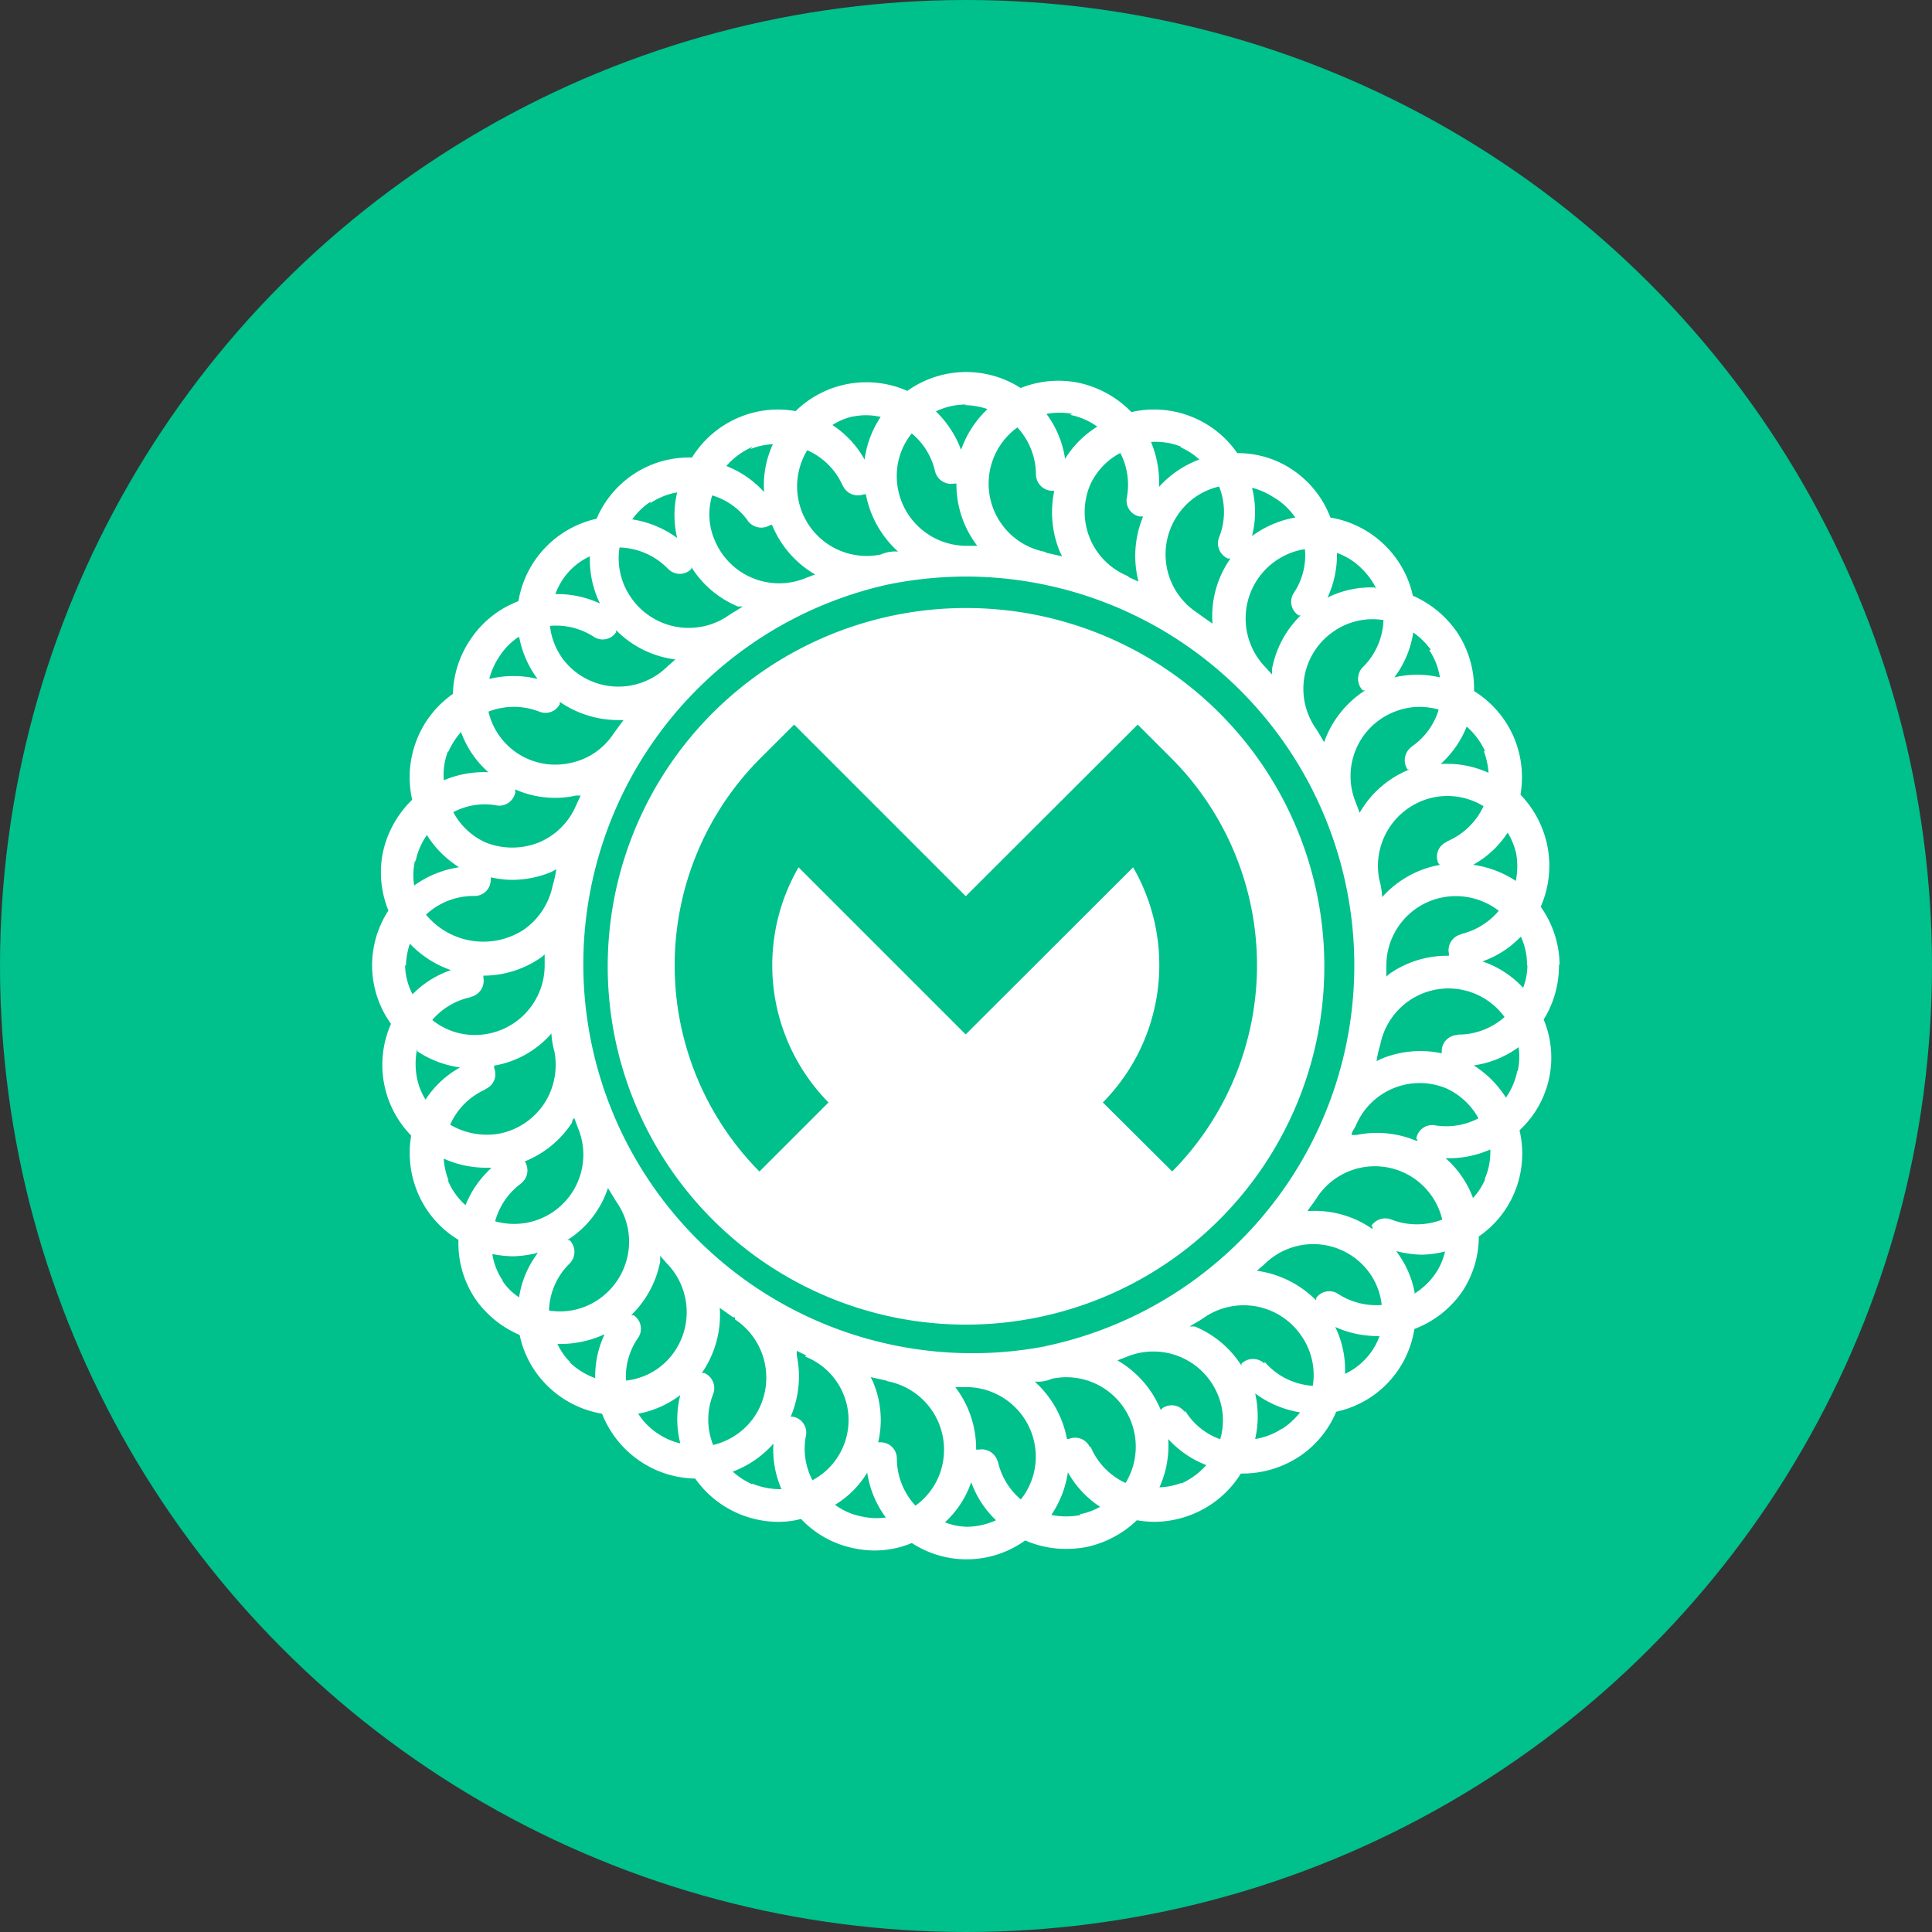
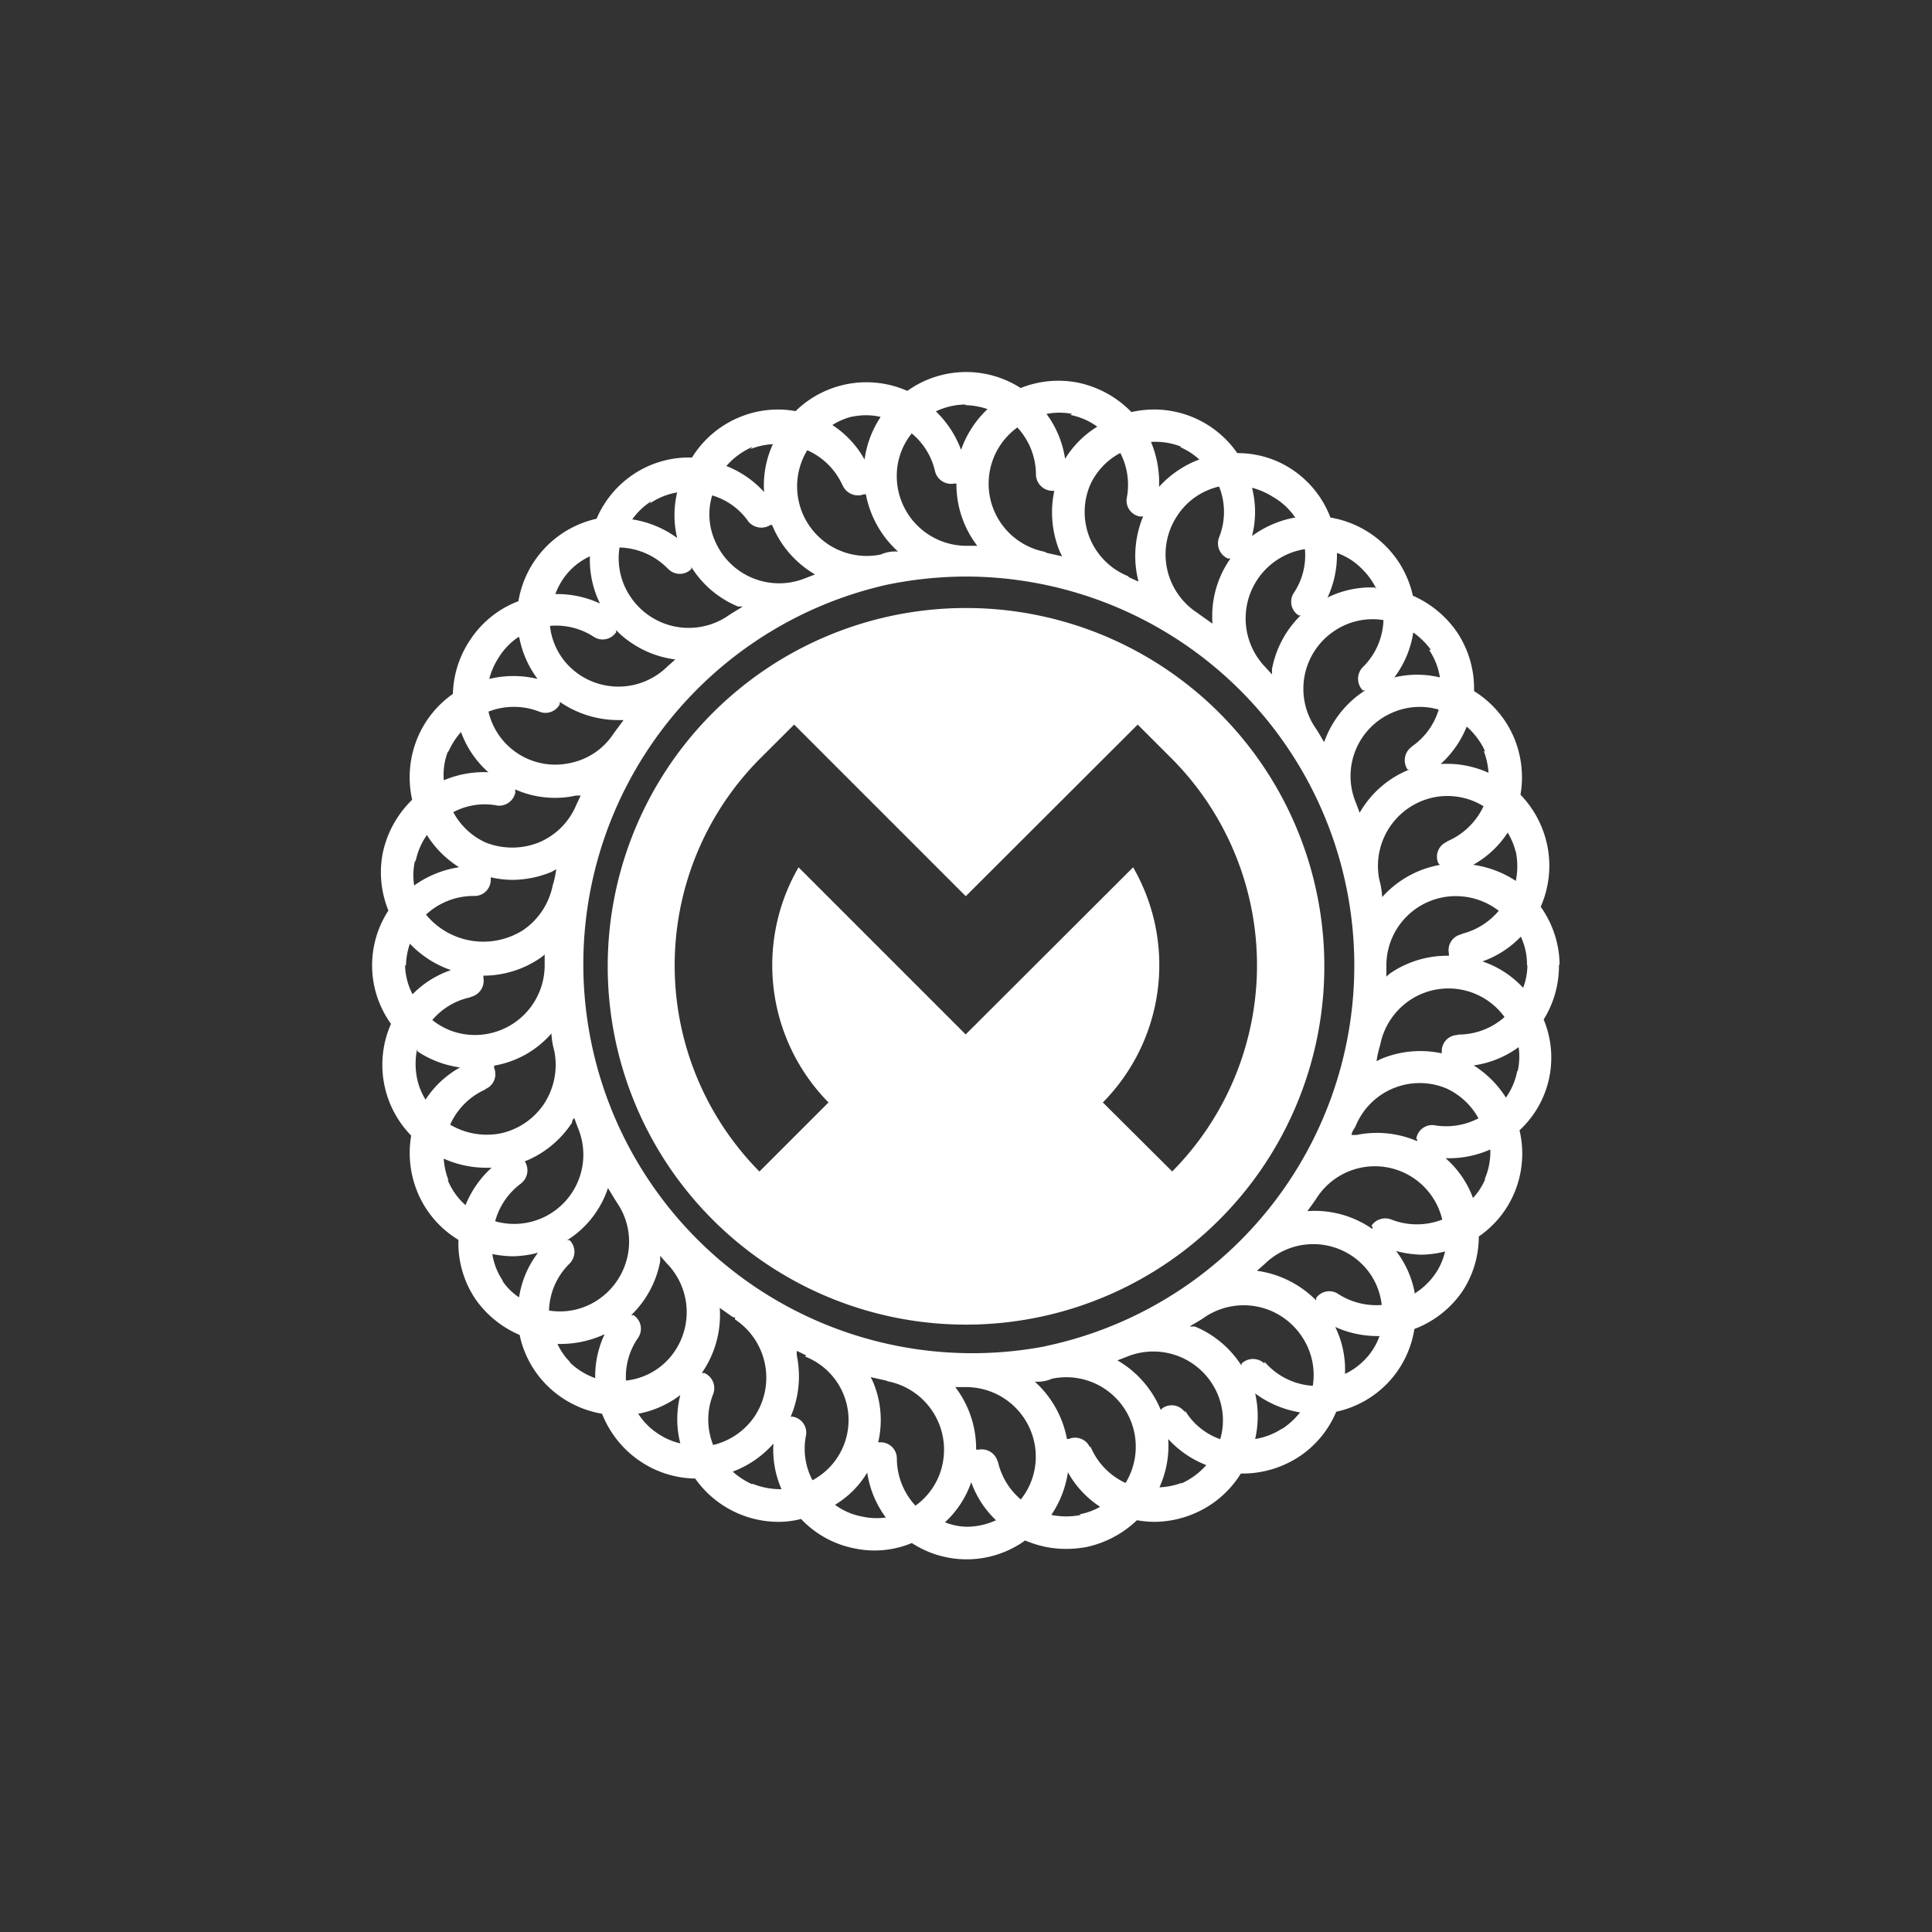
<svg xmlns="http://www.w3.org/2000/svg" width="24" height="24" viewBox="0 0 24 24">
  <rect x="0" y="0" width="24" height="24" fill="#333333" stroke="none" />
  <g id="Group_2387" data-name="Group 2387" transform="translate(0 -0.486)">
-     <circle id="Ellipse_42" data-name="Ellipse 42" cx="12" cy="12" r="12" transform="translate(0 0.486)" fill="#00c08b" />
    <g id="Group_2384" data-name="Group 2384" transform="translate(4.626 5.106)">
      <path id="Path_7089" data-name="Path 7089" d="M27.97,22.552a4.451,4.451,0,1,0,3.147,1.3A4.451,4.451,0,0,0,27.97,22.552Zm2.565,7-.862-.858a2.428,2.428,0,0,0,.376-2.921l-2.08,2.076-2.076-2.076a2.428,2.428,0,0,0,.372,2.921l-.858.858a3.641,3.641,0,0,1,0-5.122L25.838,24l2.132,2.132L30.106,24l.429.429a3.641,3.641,0,0,1,0,5.122Z" transform="translate(-20.599 -19.619)" fill="#fff" />
      <path id="Path_7090" data-name="Path 7090" d="M30.748,22.372a1.263,1.263,0,0,0-.235-.728,1.259,1.259,0,0,0,.081-.765,1.278,1.278,0,0,0-.332-.627,1.275,1.275,0,0,0-.077-.7,1.258,1.258,0,0,0-.5-.587,1.258,1.258,0,0,0-.214-.736,1.3,1.3,0,0,0-.546-.449,1.254,1.254,0,0,0-.34-.619,1.271,1.271,0,0,0-.684-.352,1.246,1.246,0,0,0-.481-.6,1.214,1.214,0,0,0-.676-.2,1.257,1.257,0,0,0-1.315-.51,1.291,1.291,0,0,0-.676-.368,1.266,1.266,0,0,0-.7.069,1.255,1.255,0,0,0-1.408.036,1.258,1.258,0,0,0-1.388.251,1.242,1.242,0,0,0-.7.077,1.258,1.258,0,0,0-.587.5,1.238,1.238,0,0,0-.736.214,1.254,1.254,0,0,0-.449.546,1.262,1.262,0,0,0-.971,1.024,1.246,1.246,0,0,0-.6.482A1.262,1.262,0,0,0,17,19a1.258,1.258,0,0,0-.441.55,1.275,1.275,0,0,0-.065.765,1.291,1.291,0,0,0-.368.676,1.258,1.258,0,0,0,.073.7,1.245,1.245,0,0,0,.032,1.408,1.258,1.258,0,0,0,.251,1.388,1.275,1.275,0,0,0,.077.7,1.25,1.25,0,0,0,.51.595,1.242,1.242,0,0,0,.214.74,1.283,1.283,0,0,0,.546.441,1.246,1.246,0,0,0,.34.627,1.271,1.271,0,0,0,.684.352,1.271,1.271,0,0,0,.481.595,1.254,1.254,0,0,0,.676.21,1.268,1.268,0,0,0,1.036.538,1.1,1.1,0,0,0,.279-.036,1.238,1.238,0,0,0,.676.368,1.2,1.2,0,0,0,.7-.069,1.245,1.245,0,0,0,1.408-.032,1.275,1.275,0,0,0,.506.105,1.405,1.405,0,0,0,.259-.024,1.3,1.3,0,0,0,.623-.332,1.334,1.334,0,0,0,.218.02,1.283,1.283,0,0,0,.486-.1,1.258,1.258,0,0,0,.587-.5h.024a1.283,1.283,0,0,0,.712-.218,1.242,1.242,0,0,0,.449-.55,1.247,1.247,0,0,0,.971-1.028,1.262,1.262,0,0,0,.6-.473,1.234,1.234,0,0,0,.2-.676,1.238,1.238,0,0,0,.445-.55,1.255,1.255,0,0,0,.061-.769,1.23,1.23,0,0,0,.3-1.376,1.266,1.266,0,0,0,.19-.688Zm-.4,0a.81.81,0,0,1-.053.279,1.214,1.214,0,0,0-.506-.328,1.214,1.214,0,0,0,.477-.308A.809.809,0,0,1,30.343,22.372Zm-.125,1.307a.862.862,0,0,1-.142.336,1.275,1.275,0,0,0-.4-.4,1.238,1.238,0,0,0,.558-.227.835.835,0,0,1-.012.3Zm-3.14,3.641a.206.206,0,0,0-.287,0v.024a1.262,1.262,0,0,0-.579-.486h-.065c.057-.036.121-.069.178-.109a.866.866,0,0,1,1.214.231.85.85,0,0,1,.138.615.858.858,0,0,1-.6-.3Zm-.987.607a.2.2,0,0,0-.283-.053l-.02.02a1.27,1.27,0,0,0-.538-.615l.117-.045A.866.866,0,0,1,26.5,27.7a.83.83,0,0,1,.032.558.83.83,0,0,1-.437-.356Zm-1.181.437a.2.2,0,0,0-.263-.109h-.024a1.271,1.271,0,0,0-.4-.712.446.446,0,0,0,.214-.036.863.863,0,0,1,.914,1.295.862.862,0,0,1-.437-.457Zm-1.145.182a.206.206,0,0,0-.239-.158H23.5a1.263,1.263,0,0,0-.259-.777h.134a.866.866,0,0,1,.866.866.854.854,0,0,1-.186.53.866.866,0,0,1-.287-.481Zm-1.372-1.008a.866.866,0,0,1,.688,1.012.846.846,0,0,1-.34.534.866.866,0,0,1-.231-.587.2.2,0,0,0-.2-.2h-.032a1.214,1.214,0,0,0-.065-.753l-.028-.057.2.045Zm-1.024-.307a.847.847,0,0,1,.093,1.537.837.837,0,0,1-.081-.554.2.2,0,0,0-.162-.235h-.028a1.275,1.275,0,0,0,.077-.757.264.264,0,0,1,0-.061l.117.057Zm-.87-.461a.868.868,0,0,1,.247,1.2.862.862,0,0,1-.518.36.85.85,0,0,1,0-.631.206.206,0,0,0-.109-.263h-.032a1.262,1.262,0,0,0,.223-.809l.166.117a.142.142,0,0,0,.024,0Zm-3.945-3.33a1.258,1.258,0,0,0,.53.2,1.214,1.214,0,0,0-.429.4.809.809,0,0,1-.105-.263.919.919,0,0,1,0-.364Zm-.024-2.351a.861.861,0,0,1,.142-.336,1.262,1.262,0,0,0,.4.4,1.286,1.286,0,0,0-.558.227.809.809,0,0,1,.012-.316Zm3.14-3.641a.2.2,0,0,0,.287,0v-.024a1.246,1.246,0,0,0,.579.49H20.6c-.057.04-.121.073-.178.113a.87.87,0,0,1-1.214-.231.854.854,0,0,1-.138-.615.87.87,0,0,1,.6.263Zm.987-.6a.21.21,0,0,0,.283.053h.02a1.262,1.262,0,0,0,.534.615l-.117.045a.866.866,0,0,1-1.129-.469.809.809,0,0,1-.032-.558.838.838,0,0,1,.441.312Zm1.181-.437a.206.206,0,0,0,.263.109h.024a1.282,1.282,0,0,0,.4.712.446.446,0,0,0-.214.036.864.864,0,0,1-.914-1.295.862.862,0,0,1,.437.433Zm1.145-.182a.206.206,0,0,0,.239.158h.028a1.254,1.254,0,0,0,.259.773h-.138a.866.866,0,0,1-.862-.866.838.838,0,0,1,.186-.53.854.854,0,0,1,.287.461Zm1.372,1.007a.862.862,0,0,1-.348-1.546.866.866,0,0,1,.231.587.206.206,0,0,0,.2.2h.028a1.279,1.279,0,0,0,.069.757l.028.057-.2-.045Zm1.024.3a.86.86,0,0,1-.469-1.129.841.841,0,0,1,.376-.4.862.862,0,0,1,.081.554.2.2,0,0,0,.162.235h.04a1.279,1.279,0,0,0-.057.809l-.117-.053Zm.87.461A.866.866,0,0,1,26,16.784a.845.845,0,0,1,.518-.36.85.85,0,0,1,0,.631.206.206,0,0,0,.109.263h.032a1.246,1.246,0,0,0-.223.809l-.166-.117Zm3.277,3.989a.2.2,0,0,0-.158.239v.028a1.254,1.254,0,0,0-.724.214.509.509,0,0,0-.053.045v-.138a.862.862,0,0,1,.866-.862.874.874,0,0,1,.53.182.874.874,0,0,1-.461.287Zm-5.171,5.118A4.832,4.832,0,0,1,22.4,17.642h0a4.931,4.931,0,0,1,.979-.1,4.832,4.832,0,0,1,.979,9.561Zm4.989-6.267a.2.2,0,0,0-.109.263l.02.024a1.258,1.258,0,0,0-.716.4,1.026,1.026,0,0,0-.036-.218.87.87,0,0,1,.672-1.02.858.858,0,0,1,.623.109.878.878,0,0,1-.453.437Zm-.437-1.181a.206.206,0,0,0-.053.283h.024a1.242,1.242,0,0,0-.619.538l-.045-.121a.858.858,0,0,1,.465-1.129.842.842,0,0,1,.562-.032A.854.854,0,0,1,28.907,19.657Zm-.607-.7h.028a1.262,1.262,0,0,0-.51.643c-.036-.057-.069-.121-.109-.178h0a.863.863,0,0,1,.231-1.2.846.846,0,0,1,.615-.138.858.858,0,0,1-.251.579.206.206,0,0,0,0,.3ZM27.584,17.2a.841.841,0,0,1-.138.546.2.2,0,0,0,.061.279h.024a1.254,1.254,0,0,0-.356.668v.065l-.081-.089a.871.871,0,0,1,.5-1.469Zm-8.557,1.04v-.032a1.255,1.255,0,0,0,.736.364l-.1.089a.866.866,0,0,1-1.214,0,.838.838,0,0,1-.243-.506.858.858,0,0,1,.542.134.2.2,0,0,0,.275-.049Zm-.7.886a.061.061,0,0,0,0-.028,1.279,1.279,0,0,0,.724.227h.069L19,19.487a.842.842,0,0,1-.546.372.852.852,0,0,1-1.012-.639.87.87,0,0,1,.631,0,.2.2,0,0,0,.255-.093Zm-.554,1.092a.089.089,0,0,0,0-.032,1.214,1.214,0,0,0,.494.105,1.13,1.13,0,0,0,.259-.028h.061l-.053.113a.866.866,0,0,1-.465.469.894.894,0,0,1-.664,0,.858.858,0,0,1-.4-.376.834.834,0,0,1,.554-.081.206.206,0,0,0,.218-.17ZM17.27,21.51a.2.2,0,0,0,.2-.2.1.1,0,0,0,0-.032,1.239,1.239,0,0,0,.271.032,1.282,1.282,0,0,0,.486-.1l.057-.032a1.211,1.211,0,0,1-.044.2.882.882,0,0,1-.364.554.923.923,0,0,1-1.21-.19A.866.866,0,0,1,17.27,21.51Zm-.049,1.254a.206.206,0,0,0,.158-.239V22.5a1.254,1.254,0,0,0,.712-.223.509.509,0,0,0,.049-.04v.134a.866.866,0,0,1-.866.866.838.838,0,0,1-.53-.186.853.853,0,0,1,.477-.283Zm.182,1.145a.2.2,0,0,0,.109-.263v-.028a1.214,1.214,0,0,0,.712-.4.988.988,0,0,0,.036.219.882.882,0,0,1-.125.651.87.87,0,0,1-.546.372.894.894,0,0,1-.623-.109.862.862,0,0,1,.437-.437Zm.437,1.177a.206.206,0,0,0,.053-.279,1.258,1.258,0,0,0,.587-.481.075.075,0,0,1,.028-.057l.045.121a.86.86,0,0,1-1.028,1.161.862.862,0,0,1,.316-.465Zm.607.7H18.42a1.214,1.214,0,0,0,.506-.647c.04.061.073.121.113.182a.854.854,0,0,1,.134.647.87.87,0,0,1-.364.554.845.845,0,0,1-.615.138.85.85,0,0,1,.251-.579.206.206,0,0,0,0-.3ZM19.3,27a.2.2,0,0,0-.057-.283h-.028a1.246,1.246,0,0,0,.36-.668v-.069l.081.093a.866.866,0,0,1,0,1.214.838.838,0,0,1-.506.243A.846.846,0,0,1,19.3,27Zm8.424-.494v.028a1.283,1.283,0,0,0-.736-.368l.093-.081a.862.862,0,0,1,1.214,0,.838.838,0,0,1,.243.506.874.874,0,0,1-.542-.138.2.2,0,0,0-.271.049Zm.7-.89a.089.089,0,0,0,0,.032,1.254,1.254,0,0,0-.809-.223c.04-.057.081-.109.117-.166a.86.86,0,0,1,1.558.271.87.87,0,0,1-.631,0,.206.206,0,0,0-.251.081Zm.554-1.088v.028a1.262,1.262,0,0,0-.753-.077h-.061c0-.04.036-.077.053-.117A.86.86,0,0,1,29.34,23.9a.87.87,0,0,1,.4.372.862.862,0,0,1-.554.085.2.2,0,0,0-.219.174Zm.506-1.291a.2.2,0,0,0-.2.2v.028a1.267,1.267,0,0,0-.753.069l-.057.028a1.3,1.3,0,0,1,.045-.2.87.87,0,0,1,.364-.554.861.861,0,0,1,1.181.206.866.866,0,0,1-.579.218Zm.72-2.278a.918.918,0,0,1,0,.364,1.283,1.283,0,0,0-.53-.2,1.214,1.214,0,0,0,.429-.4.874.874,0,0,1,.1.239Zm-.4-1.254a.934.934,0,0,1,.061.275,1.246,1.246,0,0,0-.595-.109,1.259,1.259,0,0,0,.324-.465.914.914,0,0,1,.231.312Zm-.676-1.25a.842.842,0,0,1,.133.34,1.214,1.214,0,0,0-.566,0,1.234,1.234,0,0,0,.235-.558.944.944,0,0,1,.218.214Zm-.676-.777a1.214,1.214,0,0,0-.587.125,1.255,1.255,0,0,0,.117-.554.809.809,0,0,1,.307.194.9.9,0,0,1,.182.251Zm-1.007-.866a1.286,1.286,0,0,0-.518.227,1.213,1.213,0,0,0,0-.6.917.917,0,0,1,.259.113.833.833,0,0,1,.279.259Zm-1.412-.878a.829.829,0,0,1,.239.154,1.275,1.275,0,0,0-.5.34,1.3,1.3,0,0,0-.1-.558.862.862,0,0,1,.38.061Zm-1.364-.4a.865.865,0,0,1,.336.146,1.213,1.213,0,0,0-.4.4,1.242,1.242,0,0,0-.231-.558.833.833,0,0,1,.32,0Zm-1.307-.121a.9.9,0,0,1,.279.049,1.274,1.274,0,0,0-.328.506A1.3,1.3,0,0,0,23,15.49a.878.878,0,0,1,.376-.085Zm-1.412.146a.809.809,0,0,1,.364,0,1.259,1.259,0,0,0-.2.53,1.214,1.214,0,0,0-.4-.429.81.81,0,0,1,.263-.109Zm-1.254.4a.842.842,0,0,1,.279-.061,1.214,1.214,0,0,0-.109.595,1.238,1.238,0,0,0-.469-.324.914.914,0,0,1,.328-.239Zm-1.25.676a.849.849,0,0,1,.34-.138,1.214,1.214,0,0,0,0,.566,1.274,1.274,0,0,0-.558-.231.854.854,0,0,1,.239-.227Zm-.744.655a1.238,1.238,0,0,0,.125.587,1.255,1.255,0,0,0-.554-.117.835.835,0,0,1,.2-.312.809.809,0,0,1,.231-.158ZM17.825,18.3a1.247,1.247,0,0,0,.227.514,1.267,1.267,0,0,0-.6,0,.87.87,0,0,1,.113-.259.833.833,0,0,1,.251-.263Zm-.878,1.412a.926.926,0,0,1,.154-.239,1.214,1.214,0,0,0,.34.5,1.274,1.274,0,0,0-.554.1.81.81,0,0,1,.049-.352Zm-.53,2.666a.876.876,0,0,1,.049-.275,1.275,1.275,0,0,0,.51.328,1.214,1.214,0,0,0-.477.3.809.809,0,0,1-.093-.364Zm.53,2.666a.882.882,0,0,1-.061-.271,1.286,1.286,0,0,0,.522.113h.073a1.259,1.259,0,0,0-.324.465.838.838,0,0,1-.223-.316Zm.676,1.25a.809.809,0,0,1-.133-.336,1.371,1.371,0,0,0,.259.028,1.344,1.344,0,0,0,.308-.044,1.214,1.214,0,0,0-.235.554.727.727,0,0,1-.21-.21Zm.838,1.012a.81.81,0,0,1-.162-.231h.04a1.3,1.3,0,0,0,.546-.121,1.214,1.214,0,0,0-.117.546.89.89,0,0,1-.32-.2Zm.846.635a1.242,1.242,0,0,0,.518-.231,1.214,1.214,0,0,0,0,.6.81.81,0,0,1-.259-.109.829.829,0,0,1-.271-.271Zm1.412.878a.964.964,0,0,1-.243-.158,1.262,1.262,0,0,0,.506-.348,1.214,1.214,0,0,0,.1.566.926.926,0,0,1-.364-.069Zm1.364.4a.809.809,0,0,1-.336-.146,1.173,1.173,0,0,0,.4-.4,1.242,1.242,0,0,0,.231.558.834.834,0,0,1-.312-.016Zm1.028.073a1.214,1.214,0,0,0,.328-.5,1.213,1.213,0,0,0,.308.473.886.886,0,0,1-.36.081.772.772,0,0,1-.287-.061Zm1.691-.093a.938.938,0,0,1-.368,0,1.286,1.286,0,0,0,.206-.53,1.214,1.214,0,0,0,.4.429.81.81,0,0,1-.255.093Zm1.254-.4a.857.857,0,0,1-.279.057,1.246,1.246,0,0,0,.109-.6,1.254,1.254,0,0,0,.473.324.91.91,0,0,1-.316.231Zm1.25-.676a.865.865,0,0,1-.34.133,1.274,1.274,0,0,0,0-.566,1.283,1.283,0,0,0,.558.235.938.938,0,0,1-.231.21Zm1.007-.838a.808.808,0,0,1-.231.162,1.213,1.213,0,0,0-.121-.583,1.27,1.27,0,0,0,.526.113h.024a.809.809,0,0,1-.21.32Zm.635-.846a1.214,1.214,0,0,0-.231-.518,1.344,1.344,0,0,0,.308.045,1.214,1.214,0,0,0,.3-.04.808.808,0,0,1-.109.259.878.878,0,0,1-.275.267Zm.878-1.416a.81.81,0,0,1-.154.239,1.214,1.214,0,0,0-.34-.494h.049a1.262,1.262,0,0,0,.506-.109.846.846,0,0,1-.073.376Z" transform="translate(-16 -15)" fill="#fff" />
    </g>
  </g>
</svg>